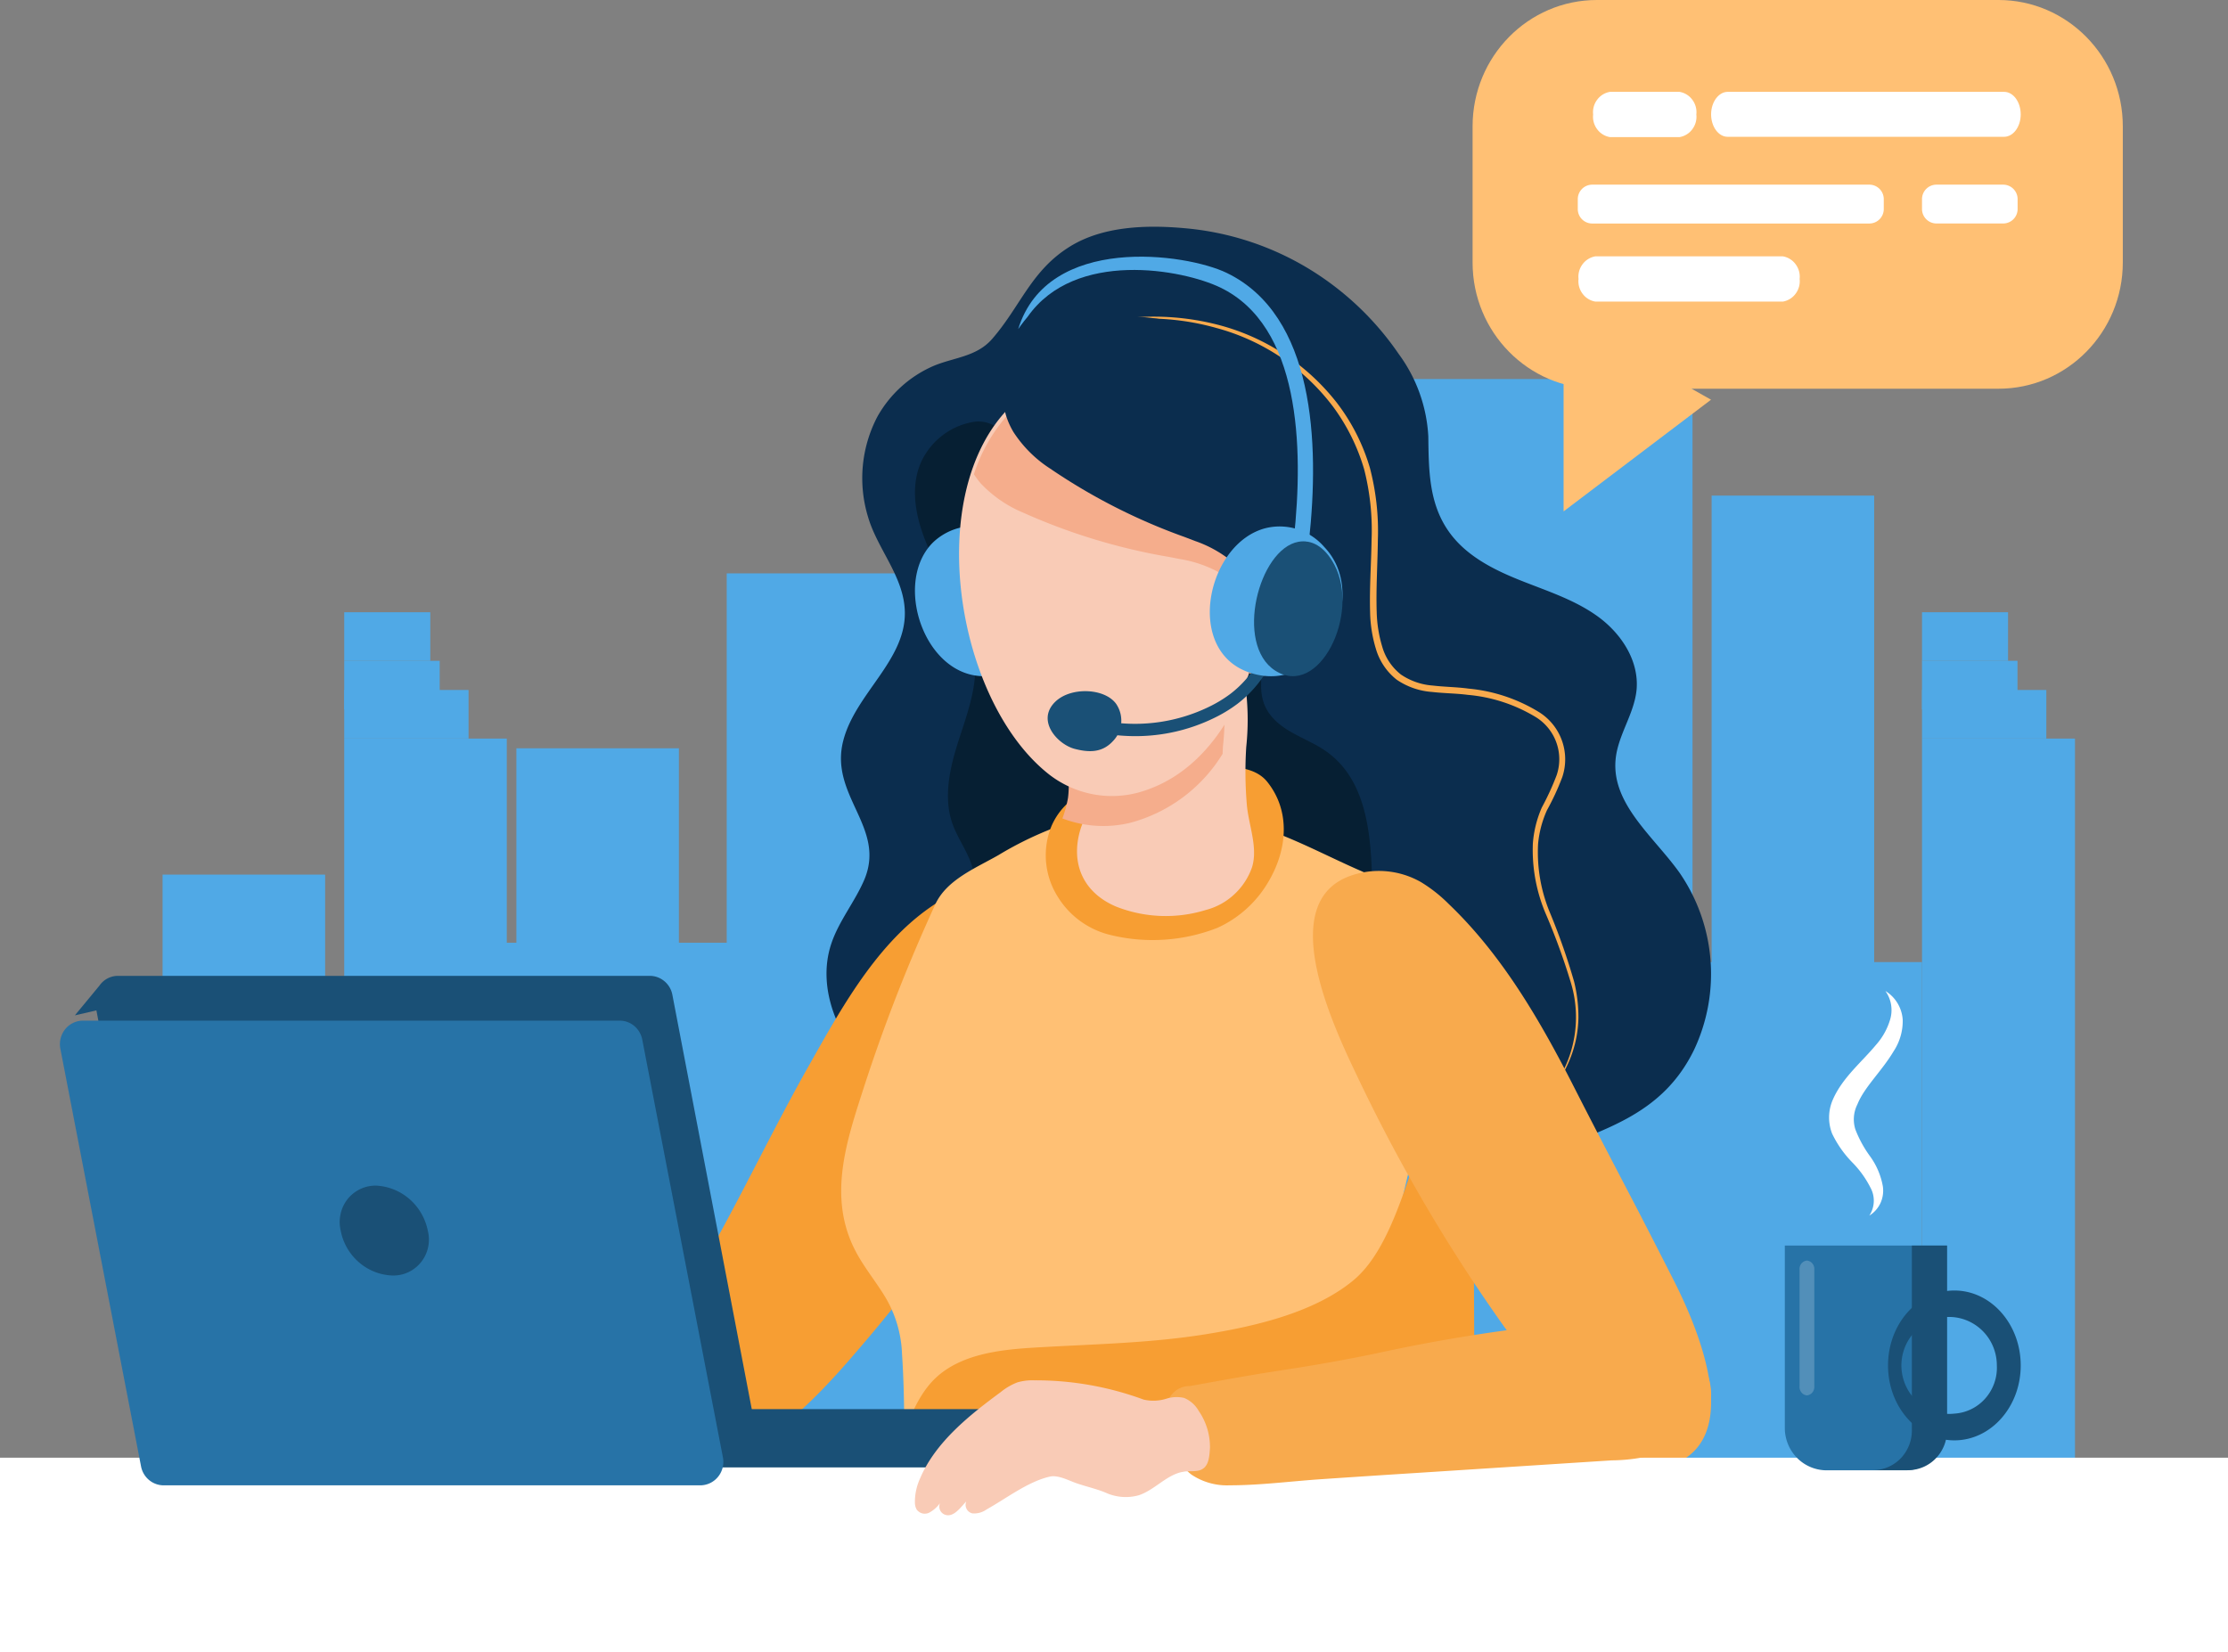
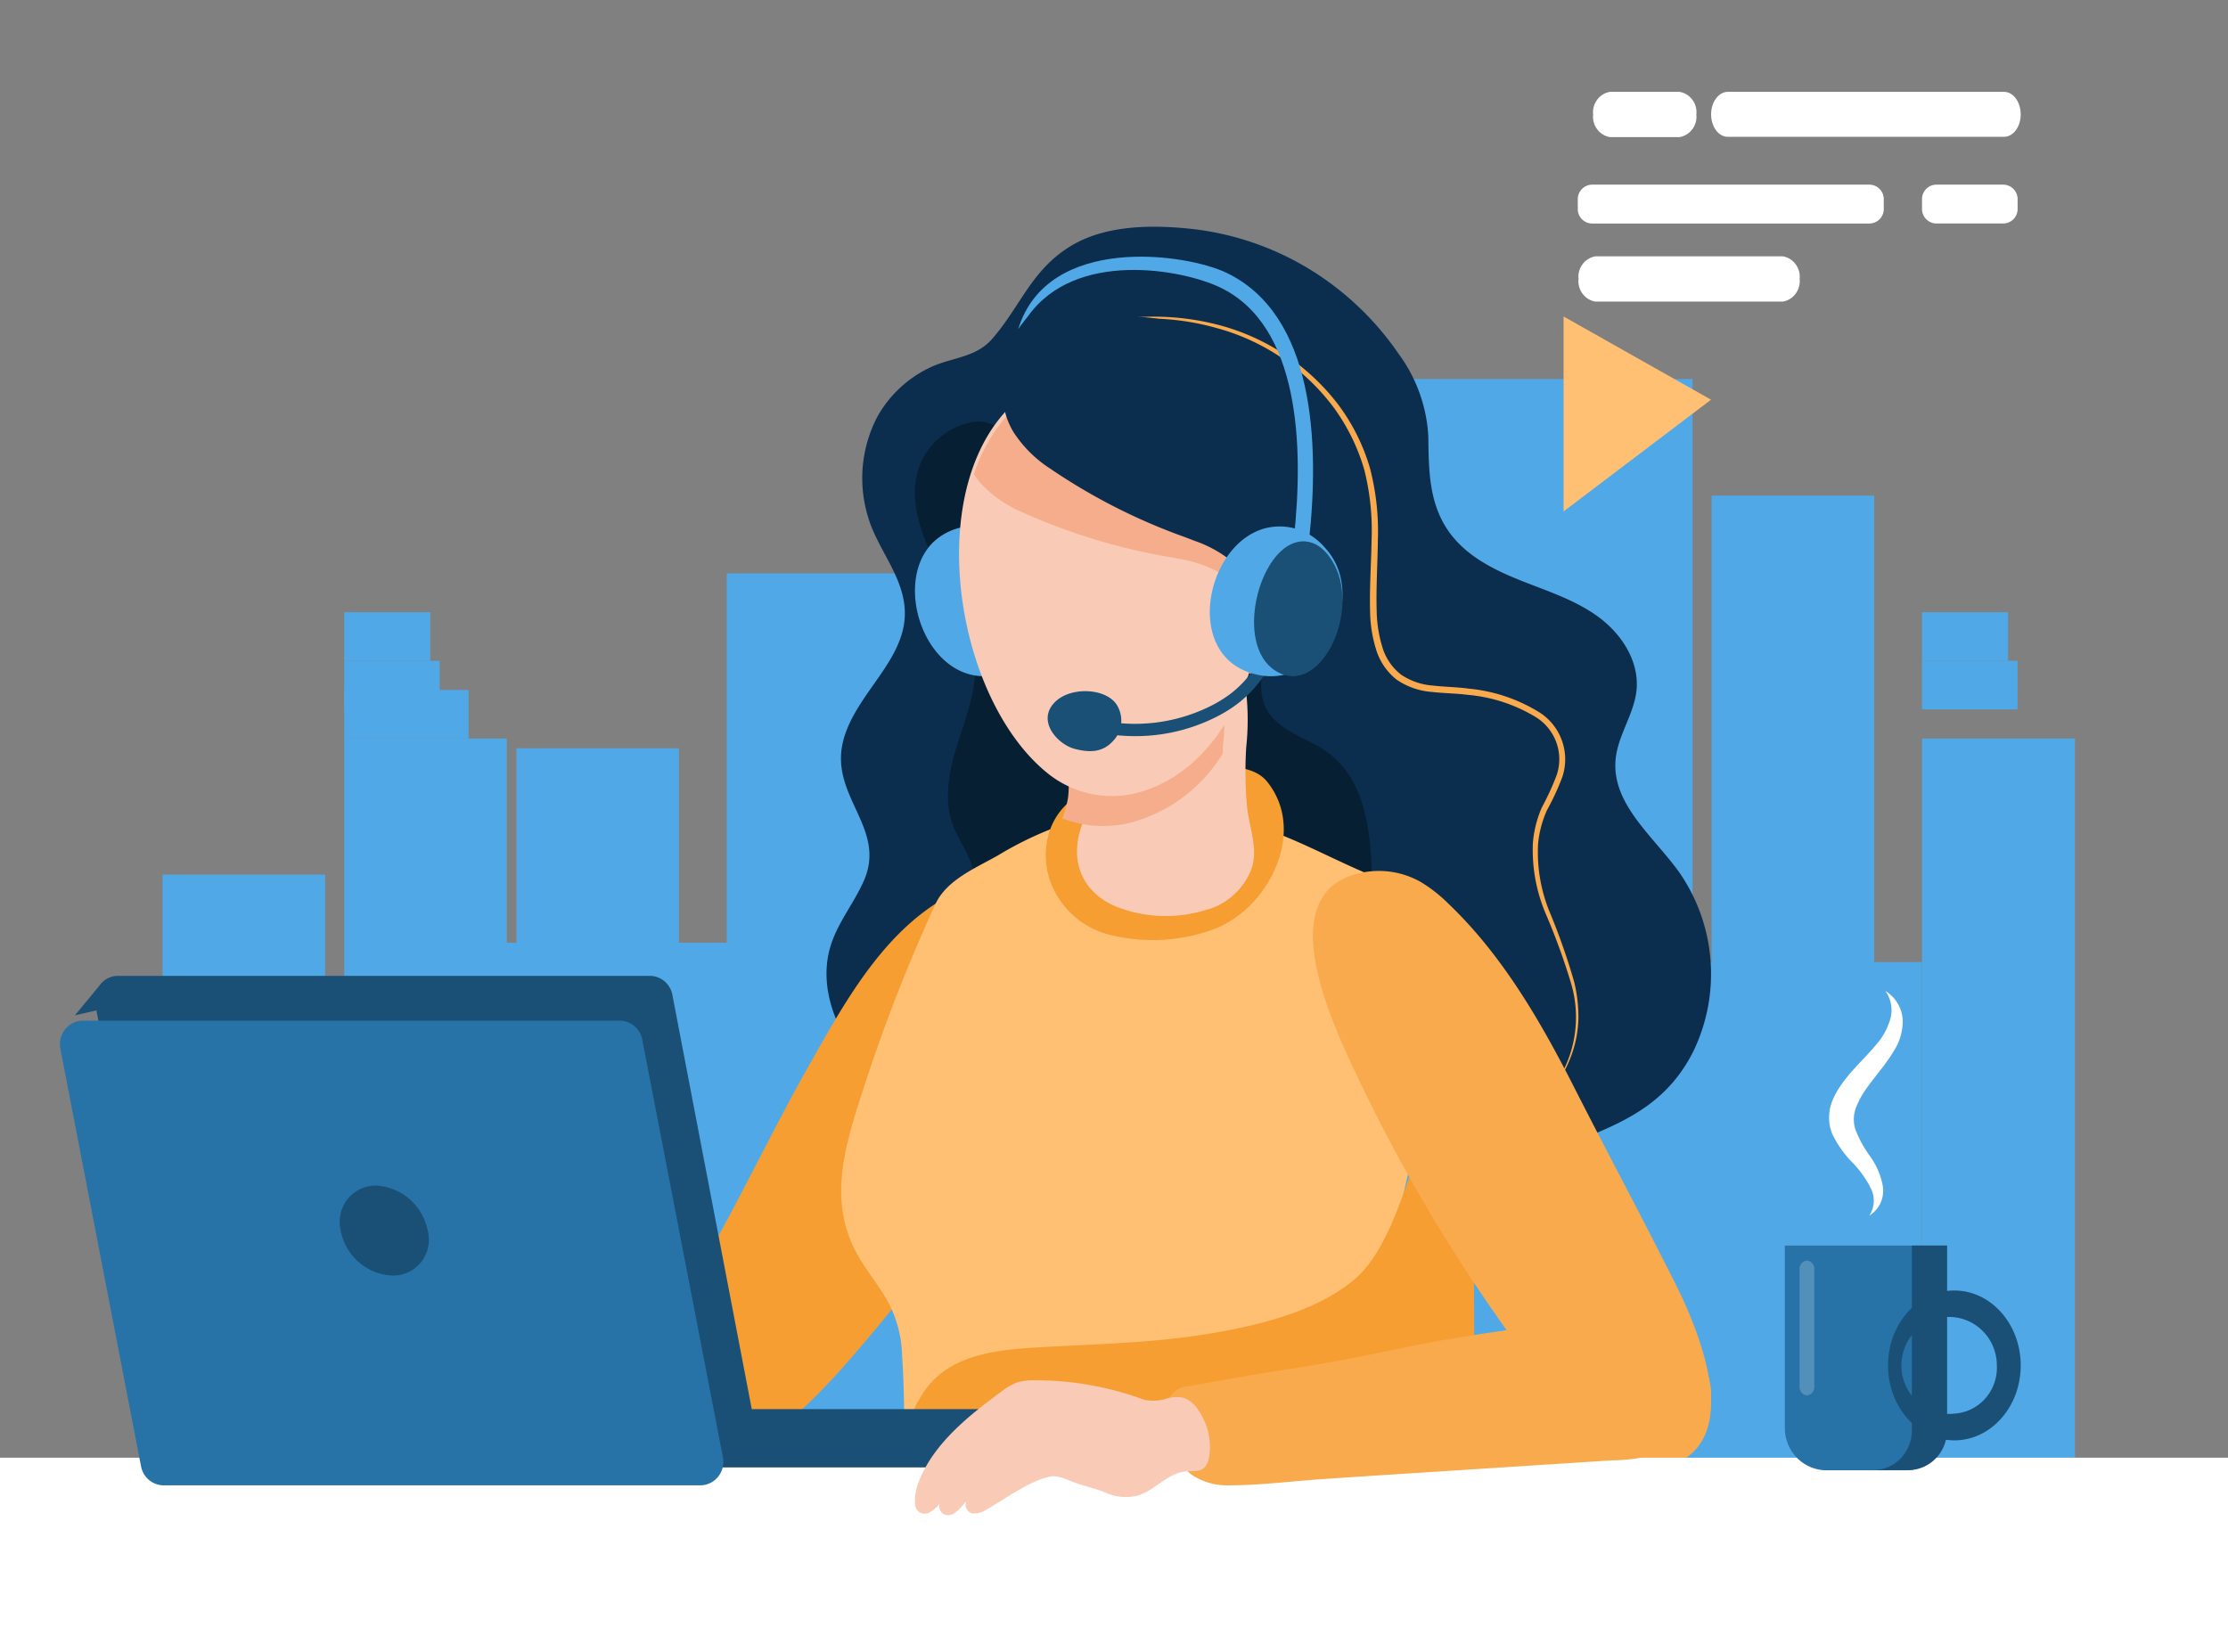
<svg xmlns="http://www.w3.org/2000/svg" id="Layer_1" data-name="Layer 1" viewBox="0 0 560 415.31">
  <rect x="0" y="0" width="560" height="415.31" fill="#808080" stroke="none" />
  <defs>
    <style>.cls-1{fill:#50a9e6;}.cls-2{fill:#dbcdfe;}.cls-3{fill:#0b2d4e;}.cls-4{fill:#f8aa4d;}.cls-5{fill:#061f33;}.cls-6{fill:#f79e33;}.cls-7{fill:#ffc074;}.cls-8{fill:#f9cbb6;}.cls-9{fill:#f5ad8c;}.cls-10{fill:#f8a17a;}.cls-11{fill:#1a5076;}.cls-12,.cls-14{fill:#fff;}.cls-13{fill:#2773a7;}.cls-14{opacity:0.2;isolation:isolate;}</style>
  </defs>
  <path class="cls-1" d="M483.09,373.78h38.45V185.67H483.09Z" />
  <path class="cls-1" d="M483.09,241.86H423v127h60.09Z" />
-   <path class="cls-1" d="M483.09,185.67h31.25V173.45H483.09Z" />
  <path class="cls-1" d="M483.09,178.34h24V166.12h-24Z" />
  <path class="cls-1" d="M483.09,166.13h21.63V153.91H483.09Z" />
  <path class="cls-2" d="M319.66,373.78h40.86V185.67H319.66Z" />
  <path class="cls-1" d="M430.21,368.89h40.86V124.59H430.21Z" />
  <path class="cls-2" d="M240.34,368.89h81.72V298.05H240.34Z" />
  <path class="cls-1" d="M343.69,373.78h81.72V95.28H343.69Z" />
  <path class="cls-2" d="M319.66,185.67H353.3V173.45H319.66Z" />
  <path class="cls-2" d="M319.66,178.34h24V166.12h-24Z" />
  <path class="cls-2" d="M319.66,166.13h21.63V153.91H319.66Z" />
  <path class="cls-2" d="M240.34,373.78H281.2V185.67H240.34Z" />
  <path class="cls-2" d="M322.06,219.87H281.2V373.78h40.86Z" />
  <path class="cls-1" d="M240.34,144.14H182.66V368.89h57.68Z" />
  <path class="cls-2" d="M245.15,185.67H278.8V173.45H245.15Z" />
  <path class="cls-2" d="M240.34,178.34h26.44V166.12H240.34Z" />
  <path class="cls-2" d="M240.34,166.13h24V153.91h-24Z" />
  <path class="cls-1" d="M86.52,373.78h40.86V185.67H86.52Z" />
  <path class="cls-1" d="M40.86,373.78H81.72V219.87H40.86Z" />
  <path class="cls-1" d="M129.79,368.89h40.85V188.11H129.79Z" />
  <path class="cls-1" d="M103.35,373.78h81.71V237H103.35Z" />
  <path class="cls-1" d="M86.52,185.67h31.25V173.45H86.52Z" />
  <path class="cls-2" d="M38.45,339.58H69.7V327.36H38.45Z" />
  <path class="cls-1" d="M86.52,178.34h24V166.12h-24Z" />
  <path class="cls-1" d="M86.52,166.13h21.63V153.91H86.52Z" />
  <path class="cls-2" d="M259.57,241.86h55.28V229.64H259.57Z" />
  <path class="cls-2" d="M259.57,276.06h55.28V263.85H259.57Z" />
  <path class="cls-2" d="M259.57,310.26h55.28V298.05H259.57Z" />
  <path class="cls-2" d="M52.88,310.26h55.27V298.05H52.88Z" />
  <path class="cls-2" d="M52.88,339.58h55.27V327.36H52.88Z" />
  <path class="cls-3" d="M386.46,290.67c-15.57,5.62-34.37,5.05-48.53-4.23-13.94-9.13-26.63-15.71-43.77-15.39-15.31.28-28,8.73-42.81,10.53-11.78,1.43-23.72-3.81-32.25-12.21-8.32-8.2-13.85-20.7-10.23-31.91,1.89-5.86,6-10.71,8.41-16.4,5.45-13.13-8.89-21.05-5.33-34.86,3-11.75,15.67-20.13,15.48-32.28-.14-8.9-6.88-15.79-9.26-24a33.36,33.36,0,0,1,2.36-25.18,29.74,29.74,0,0,1,13.88-12.65c5.19-2.26,11-2.3,15-6.93,7.16-8.25,9.78-17.2,19.61-23.24,8.31-5.11,19.29-5.42,28.84-4.54a72.21,72.21,0,0,1,30.31,9.71A73.8,73.8,0,0,1,351.57,89,38.35,38.35,0,0,1,359,109.7c.11,8.37.11,16.79,5.14,23.91,4.22,6,11,9.47,17.71,12.17s13.75,4.88,19.65,9.12S412,166,411.35,173.37c-.58,6.14-4.74,11.48-5.28,17.61-1,11.16,9.52,19.27,16,28.31a44.8,44.8,0,0,1,3.73,44.62c-7.89,16.19-22.21,19.84-37.21,25.93C387.9,290.13,387.18,290.4,386.46,290.67Z" />
  <path class="cls-4" d="M270.73,84.33a37.23,37.23,0,0,1,17.33-4.7,64.65,64.65,0,0,1,18,2,55.56,55.56,0,0,1,30,19.69,50,50,0,0,1,8.26,16.3,62.93,62.93,0,0,1,2,18.18c-.07,6.06-.48,12.1-.29,18.08a32.8,32.8,0,0,0,1.39,8.69,13.7,13.7,0,0,0,4.7,7,16.32,16.32,0,0,0,8,2.77c2.91.35,6,.36,9,.77a41,41,0,0,1,17.38,5.71,14,14,0,0,1,6.17,16.55,63.64,63.64,0,0,1-3.84,8.3,26.4,26.4,0,0,0-2.24,8.5,39.57,39.57,0,0,0,3.05,17.43,162.73,162.73,0,0,1,6,17.15,37,37,0,0,1,1.09,9.07,28.74,28.74,0,0,1-1.59,9A30.6,30.6,0,0,1,384.6,279.3,29.91,29.91,0,0,0,394.82,247a165.05,165.05,0,0,0-6.18-17,41,41,0,0,1-3.36-18,27.77,27.77,0,0,1,2.25-9,67.07,67.07,0,0,0,3.73-8.13,12.46,12.46,0,0,0-5.62-14.82,39.61,39.61,0,0,0-16.71-5.37c-2.94-.38-5.94-.38-9-.73a18,18,0,0,1-8.86-3.07,15.36,15.36,0,0,1-5.26-7.82,33.81,33.81,0,0,1-1.44-9.15c-.18-6.11.28-12.15.37-18.17A62,62,0,0,0,342.88,118,50.08,50.08,0,0,0,335,102.15a54.47,54.47,0,0,0-29.16-19.67,63.6,63.6,0,0,0-17.78-2.41A36.84,36.84,0,0,0,270.73,84.33Z" />
  <path class="cls-5" d="M344.79,218.58c.54,13.63-2.5,23.88-14.5,30.62-9.56,5.36-21,7.12-31.56,7.39-17.69.45-37.4-4.29-50.64-17.2a13.79,13.79,0,0,1-4.88-8.63c-.16-3.11,1.49-6,1.64-9.15.24-5.24-3.69-9.58-5.44-14.5-2.32-6.5-.74-13.76,1.34-20.35s4.69-13.23,4.37-20.16c-.4-9-5.6-16.82-9.75-24.7s-7.44-17.48-3.88-25.68a17.81,17.81,0,0,1,5.53-6.87,17.5,17.5,0,0,1,8.09-3.35c6-.69,11.45,6.47,15.31,10.41a95.77,95.77,0,0,0,17.22,13.93c8.61,5.43,18.07,9.43,26.17,15.66a37.8,37.8,0,0,1,12.5,14.93c2.64,6.77-2,13.31,3.6,19.53,3.61,4,9.14,5.37,13.5,8.48C342.75,195.56,344.36,207.8,344.79,218.58Z" />
  <path class="cls-6" d="M248.54,295.28c12.67-19.77,20.56-44,9.55-66.36a9.75,9.75,0,0,0-4.83-5.53c-5.1-1.71-12,.13-16.45,2.76-15.38,9.13-24.79,26.32-33.43,41.62-9,15.88-16.77,32.42-25.79,48.29a89.14,89.14,0,0,0-9.31,20.08,32.12,32.12,0,0,0,.44,19.54c10.12,26.47,38-5.95,46.44-15.75A391.42,391.42,0,0,0,248.54,295.28Z" />
  <path class="cls-7" d="M360.29,271.18c3.62-15.49,5.5-31.34-2.71-41.88-3.71-4.77-10.32-8.09-15.73-10.45-10.55-4.6-21.33-10.78-32.62-12.78-11.9-2.12-25.14-3.42-37-.4A87.91,87.91,0,0,0,250.9,215c-5.83,3.32-13,6.19-15.84,12.39A420.89,420.89,0,0,0,217,273.76c-4.24,13.15-8.89,26.94-2.21,40.27,2.16,4.32,5.3,8,7.78,12.15a29.91,29.91,0,0,1,4.15,14.21c.82,12.1.5,24.24.48,36.36A23.3,23.3,0,0,0,228.76,387c3,6.19,11.1,6.27,16.94,6.26l57.8-.1a98.18,98.18,0,0,1,21.67,2.54,13.09,13.09,0,0,0,8.77-1.27,13.41,13.41,0,0,0,6-6.59c2.88-5.62,3.1-12.22,3.4-18.54a404.3,404.3,0,0,1,10.33-73.11C355.29,289.39,358.1,280.52,360.29,271.18Z" />
  <path class="cls-6" d="M318.91,221.49c4.55-7.76,5.59-17.45-.37-24.92-2.73-3.43-7.56-3.81-11.68-3.89a96.7,96.7,0,0,0-24.15,2.6c-7.54,1.78-15.22,4.81-18.48,12.52a19.52,19.52,0,0,0,1.61,17.59A21.39,21.39,0,0,0,278.93,235,44.68,44.68,0,0,0,306,233.25,28.41,28.41,0,0,0,318.91,221.49Z" />
  <path class="cls-6" d="M370.55,338.41l-.17-35.89c0-4.16,2.64-29.52-3.75-29.23a3.55,3.55,0,0,0-1.88.79,21.44,21.44,0,0,0-6.3,9.84c-4.67,11.48-8.58,29.89-18.27,37.93-9.85,8.18-25,11.63-37.29,13.59-14.31,2.29-28.85,2.47-43.32,3.36-9.36.57-19.68,1.93-25.83,9.11-4.39,5.13-6.62,12.79-9,19-2,5.47-3.68,12,.49,16.91a19.08,19.08,0,0,0,6.71,4.69,108.35,108.35,0,0,0,28.73,8.15A388.73,388.73,0,0,0,344.21,401c6-.29,12.43-.9,16.82-5a23.51,23.51,0,0,0,5.91-11.87C370.68,369.27,370.63,353.74,370.55,338.41Z" />
  <path class="cls-1" d="M234.47,136.4c-10.75,10.75-1,37,16.15,33.22,18.44-4.08,15.66-32-1-36.57A14.88,14.88,0,0,0,234.47,136.4Z" />
  <path class="cls-4" d="M411.67,304.25q4.65,9,9.21,18c6.14,12.21,17.55,39.36-.72,46.07-9.2,3.38-14.46.08-20.54-7.08a415.25,415.25,0,0,1-58.16-90c-5.79-12.12-21.15-43.69-2.49-50.9a21.38,21.38,0,0,1,18.2,1.42,36.94,36.94,0,0,1,6.9,5.43c13.45,12.83,23.05,29.36,31.58,46.14C400.93,283.71,406.33,294,411.67,304.25Z" />
  <path class="cls-8" d="M303.07,228.76a16.54,16.54,0,0,0,7.14-3.91A16.81,16.81,0,0,0,314.7,218c1.53-5-.88-10.64-1.31-15.69a98.15,98.15,0,0,1-.15-14.55,64.5,64.5,0,0,0,0-13.61c-.38-2.55-1.75-2.11-4.27-3.13a21.86,21.86,0,0,0-8.11-1c-5.62,0-20.26-.41-23.73,4.64a14.41,14.41,0,0,0-1.79,8c-.1,3.33-.67,7.64-1.21,12.27-.24,2.07-.09,4.13-.4,6.18a39.83,39.83,0,0,1-1.94,6.7c-2.83,8.33-.18,16.24,8.62,20.05A34,34,0,0,0,303.07,228.76Z" />
  <path class="cls-9" d="M307.43,174.09c-.37-2.52-1.73-2.09-4.22-3.1a21.26,21.26,0,0,0-8-1c-5.55,0-20-.4-23.44,4.58a14.35,14.35,0,0,0-1.78,7.88c-.08,3.29-.65,7.55-1.18,12.13-.24,2-.09,4.08-.39,6.11a29.62,29.62,0,0,1-1.39,5.06,28.83,28.83,0,0,0,17.06,1.09,39,39,0,0,0,23.22-17.35c0-.65.05-1.3.09-2A62.53,62.53,0,0,0,307.43,174.09Z" />
  <path class="cls-8" d="M318.91,138.62a75.84,75.84,0,0,0-3.13-22C307.11,89.29,274,82.53,254,102.15c-22.24,21.88-13.73,74.18,9.7,92.55a25.86,25.86,0,0,0,10.68,4.9,25.56,25.56,0,0,0,11.7-.35C309.13,192.89,319.05,163.73,318.91,138.62Z" />
  <path class="cls-10" d="M318.62,137.47c9.66-6.06,12.63,9.29,11,16.95a26,26,0,0,1-3.48,8.83c-2.29,3.5-8.86,9.31-12.65,5.48a10.72,10.72,0,0,1-1.95-7.32C311.37,154.36,312.08,141.59,318.62,137.47Z" />
  <path class="cls-11" d="M285.36,185.06a47.13,47.13,0,0,1-7.21-.56l.43-3.07a42.54,42.54,0,0,0,25.23-3.71,32.64,32.64,0,0,0,5.46-3.3,26.71,26.71,0,0,0,7.09-8.2l2.55,1.57a29.63,29.63,0,0,1-7.89,9.15,35.29,35.29,0,0,1-5.95,3.6A45,45,0,0,1,285.36,185.06Z" />
  <path class="cls-11" d="M265.15,176.5c3.9-3.91,12.56-3.56,15.42.49a7.52,7.52,0,0,1,1.24,4.83,7.42,7.42,0,0,1-2.1,4.51c-2.76,3-6.17,2.82-9.62,1.92C265.8,187.11,260.46,181.2,265.15,176.5Z" />
  <path class="cls-9" d="M319.34,117.54c-9-28.31-43.61-35.31-64.41-15a41.91,41.91,0,0,0-10.14,16.67,21.76,21.76,0,0,0,1.61,2.2,31,31,0,0,0,10.76,7.46A151.79,151.79,0,0,0,293.78,140c.93.18,1.86.35,2.78.54a30.52,30.52,0,0,1,9.9,3.39c8.53,5.13,4.86,16.43,11.11,21.38a5.55,5.55,0,0,0,1.7.94,96.73,96.73,0,0,0,3.34-25.89A77.66,77.66,0,0,0,319.34,117.54Z" />
  <path class="cls-3" d="M300.37,136a30.2,30.2,0,0,1,9.08,5c7.48,6.56,2.19,17.27,7.49,23.26,4.69,5.32,11.81-1.71,13.68-6.61,3.44-9,3.24-19.09,3-28.83a63.85,63.85,0,0,0-1.81-16.12,40.13,40.13,0,0,0-8.65-15.06,54.34,54.34,0,0,0-19.83-14.06,53.58,53.58,0,0,0-23.87-3.94c-12.57.83-34.63,12-24.77,28.91a31,31,0,0,0,9.28,9.26A149,149,0,0,0,297.76,135Z" />
  <path class="cls-1" d="M318.2,132.75c-14.9,3.71-20.67,30.95-4,36.37,17.8,5.88,30.4-19.28,18.68-31.58a15,15,0,0,0-6.68-4.47A14.8,14.8,0,0,0,318.2,132.75Z" />
  <path class="cls-11" d="M326.35,136.2c-10,1.81-16.12,25.78-5.84,32.38,11.05,7.08,21.41-14.26,14.91-26.55C332.89,137.23,329.56,135.62,326.35,136.2Z" />
  <path class="cls-1" d="M329,136.09l-3.82-.47c2.59-23.58,1.49-53.72-18.46-63.34-9.45-4.55-36.5-9.61-48.41,7.33-1.43,1.7-2.39,3.12-2.39,3.12,7.39-24,42.2-19.06,52.4-14.13C330.36,79.23,331.73,111.17,329,136.09Z" />
  <path class="cls-12" d="M0,415.31H560V366.45H0Z" />
  <path class="cls-11" d="M254.76,354.24H177.85v14.65h76.91Z" />
  <path class="cls-11" d="M189.1,355,169,250.09a5.86,5.86,0,0,0-2-3.42,5.7,5.7,0,0,0-3.68-1.35H29.58A5.65,5.65,0,0,0,25,247.77h0l-6.18,7.48L24.23,254,44,357.33a5.86,5.86,0,0,0,2,3.42,5.7,5.7,0,0,0,3.68,1.35H183.44a5.73,5.73,0,0,0,4.46-2.16,6,6,0,0,0,1.2-4.88Z" />
  <path class="cls-13" d="M41.14,373.4H176a5.8,5.8,0,0,0,4.49-2.16,5.94,5.94,0,0,0,1.21-4.89l-20.27-105a6,6,0,0,0-2-3.43,5.76,5.76,0,0,0-3.7-1.34H20.86a5.6,5.6,0,0,0-2.48.57,5.74,5.74,0,0,0-2,1.59,6.06,6.06,0,0,0-1.14,2.3,5.81,5.81,0,0,0-.07,2.59l20.28,105a5.89,5.89,0,0,0,2,3.42,5.77,5.77,0,0,0,3.7,1.35Z" />
  <path class="cls-11" d="M85.63,309.35a13.94,13.94,0,0,0,4.56,7.95,13.56,13.56,0,0,0,8.42,3.35,8.89,8.89,0,0,0,4-.82,9,9,0,0,0,5-6.32,9.13,9.13,0,0,0-.09-4.16,14.23,14.23,0,0,0-4.59-7.91,13.87,13.87,0,0,0-8.4-3.39,9,9,0,0,0-8.93,7.16A9.19,9.19,0,0,0,85.63,309.35Z" />
  <path class="cls-12" d="M469.85,305.59a6.83,6.83,0,0,0,.3-7,25.32,25.32,0,0,0-4.61-6.4,27.06,27.06,0,0,1-5.05-7.22,11.19,11.19,0,0,1,.24-8.65c2.4-5.44,7.33-9.46,10.72-13.56a16.81,16.81,0,0,0,3.65-6.53,8.37,8.37,0,0,0,.21-3.69,8.16,8.16,0,0,0-1.42-3.41,9,9,0,0,1,3.05,3.07,9.27,9.27,0,0,1,1.3,4.16,13.82,13.82,0,0,1-2.3,7.94c-2.94,4.95-7.36,9-9.08,13.31a8.38,8.38,0,0,0-.52,6.31,29.15,29.15,0,0,0,3.6,6.63,18.33,18.33,0,0,1,3.3,7.64,7.49,7.49,0,0,1-.59,4.25A7.36,7.36,0,0,1,469.85,305.59Z" />
  <path class="cls-13" d="M489.37,313.12v46.1a10.72,10.72,0,0,1-3.26,7.46,10.36,10.36,0,0,1-7.49,2.94H459.36a10.48,10.48,0,0,1-7.5-2.94,10.77,10.77,0,0,1-3.25-7.46v-46.1Z" />
  <path class="cls-11" d="M491.22,324.42c-9.21,0-16.67,8.43-16.67,18.84s7.46,18.83,16.67,18.83,16.68-8.44,16.68-18.83S500.43,324.42,491.22,324.42Zm0,30.95a11.76,11.76,0,0,1-7-1.4,12.08,12.08,0,0,1-5-5.18A12.32,12.32,0,0,1,481,335.1a11.88,11.88,0,0,1,6.11-3.69,11.7,11.7,0,0,1,7.09.47,12.09,12.09,0,0,1,5.59,4.47,12.33,12.33,0,0,1,2.11,6.91,11.65,11.65,0,0,1-2.91,8.3,11.29,11.29,0,0,1-7.76,3.81Z" />
  <path class="cls-14" d="M454.17,350.79a2,2,0,0,1-1.39-.76,2.1,2.1,0,0,1-.47-1.52V319.16a2.14,2.14,0,0,1,.47-1.52,2.12,2.12,0,0,1,1.39-.75,2.1,2.1,0,0,1,1.38.75,2.19,2.19,0,0,1,.47,1.52v29.35a2.19,2.19,0,0,1-.47,1.52A2.09,2.09,0,0,1,454.17,350.79Z" />
  <path class="cls-11" d="M480.54,313.12v46.51a10.09,10.09,0,0,1-2.82,7,9.7,9.7,0,0,1-6.88,2.95h8.83a9.65,9.65,0,0,0,6.88-2.95,10,10,0,0,0,2.82-7V313.12Z" />
-   <path class="cls-7" d="M401.37,97.72H502.32c17.25,0,31.24-14.22,31.24-31.76V31.76c0-17.54-14-31.76-31.24-31.76H401.37c-17.25,0-31.24,14.22-31.24,31.76V66C370.13,83.5,384.12,97.72,401.37,97.72Z" />
  <path class="cls-7" d="M393,128.56v-49l37.06,20.92Z" />
  <path class="cls-12" d="M469.87,46.42h-69.7a3.64,3.64,0,0,0-3.6,3.66h0v2.44a3.63,3.63,0,0,0,3.59,3.67h69.71a3.64,3.64,0,0,0,3.61-3.67h0V50.08A3.64,3.64,0,0,0,469.87,46.42Z" />
  <path class="cls-12" d="M503.52,46.42H486.7a3.64,3.64,0,0,0-3.61,3.65h0v2.44a3.64,3.64,0,0,0,3.59,3.67h16.84a3.63,3.63,0,0,0,3.6-3.66h0V50.08a3.64,3.64,0,0,0-3.6-3.66Z" />
  <path class="cls-12" d="M434.24,23.09h69.49c2.3,0,4.16,2.53,4.17,5.65s-1.87,5.64-4.17,5.65H434.24c-2.29,0-4.16-2.53-4.16-5.65S432,23.09,434.24,23.09Z" />
  <path class="cls-12" d="M404.67,23.09h17.46a5,5,0,0,1,3.24,2,5.19,5.19,0,0,1,1,3.69,5.19,5.19,0,0,1-1,3.69,5,5,0,0,1-3.24,2H404.67a5,5,0,0,1-3.24-2,5.19,5.19,0,0,1-1-3.69,5.19,5.19,0,0,1,1-3.69A5,5,0,0,1,404.67,23.09Z" />
  <path class="cls-12" d="M448.08,75.82H401a5,5,0,0,1-3.24-2,5.19,5.19,0,0,1-1-3.69,5.19,5.19,0,0,1,1-3.69,5.08,5.08,0,0,1,3.23-2H448.1a5,5,0,0,1,3.23,2,5.19,5.19,0,0,1,1,3.69,5.19,5.19,0,0,1-1,3.69,5,5,0,0,1-3.23,2Z" />
  <path class="cls-4" d="M317.55,345.19l4.9-.77q12-1.8,23.8-4.26a414.15,414.15,0,0,1,47.24-7.5c1.68-.16,3.37-.29,5.06-.42,7.13-.51,14.6-.68,21.12,2.59s11.72,11,10.13,18.46a16.72,16.72,0,0,1-3.65,6.8,16.32,16.32,0,0,1-6.29,4.37,44.31,44.31,0,0,1-14.77,2.66l-48.71,3.14q-12,.76-24.11,1.58c-7.68.51-15.47,1.55-23.17,1.55a16,16,0,0,1-9.62-2.68c-3.81-2.89-6.09-9.06-6.46-13.88a8.24,8.24,0,0,1,.31-3.82,5.82,5.82,0,0,1,5.74-4.57C305.23,347.34,311.37,346.21,317.55,345.19Z" />
  <path class="cls-8" d="M296.93,370.08c-3.87.87-6.89,4.58-10.73,5.82a12.12,12.12,0,0,1-8.32-.67c-2.43-1-4.9-1.52-7.39-2.39-1.94-.68-4.56-2.11-6.64-1.63-5.46,1.24-10.91,5.48-15.86,8.24a5.38,5.38,0,0,1-3.56,1,2.16,2.16,0,0,1-.87-.4,2,2,0,0,1-.61-.73,2.19,2.19,0,0,1-.25-.94,2.34,2.34,0,0,1,.17-.94c-1.42,1.46-3.31,4.35-5.61,3.23a2.19,2.19,0,0,1-1-2.79,8.08,8.08,0,0,1-2.71,2.39,2.53,2.53,0,0,1-1.73.18,2.57,2.57,0,0,1-1.44-1,3.67,3.67,0,0,1-.42-1.72,14.1,14.1,0,0,1,1.27-6c3.9-9.29,12.72-16.18,20.23-21.72a15.51,15.51,0,0,1,4.21-2.48A13.51,13.51,0,0,1,260,347a78.32,78.32,0,0,1,27.44,4.84,10.9,10.9,0,0,0,5.91-.28,8.54,8.54,0,0,1,4.26-.14,7.5,7.5,0,0,1,3.67,3.25,16,16,0,0,1,2.84,9.35c-.16,2.49-.34,5.18-3,5.7-1.09.21-2.21.08-3.31.2Z" />
</svg>